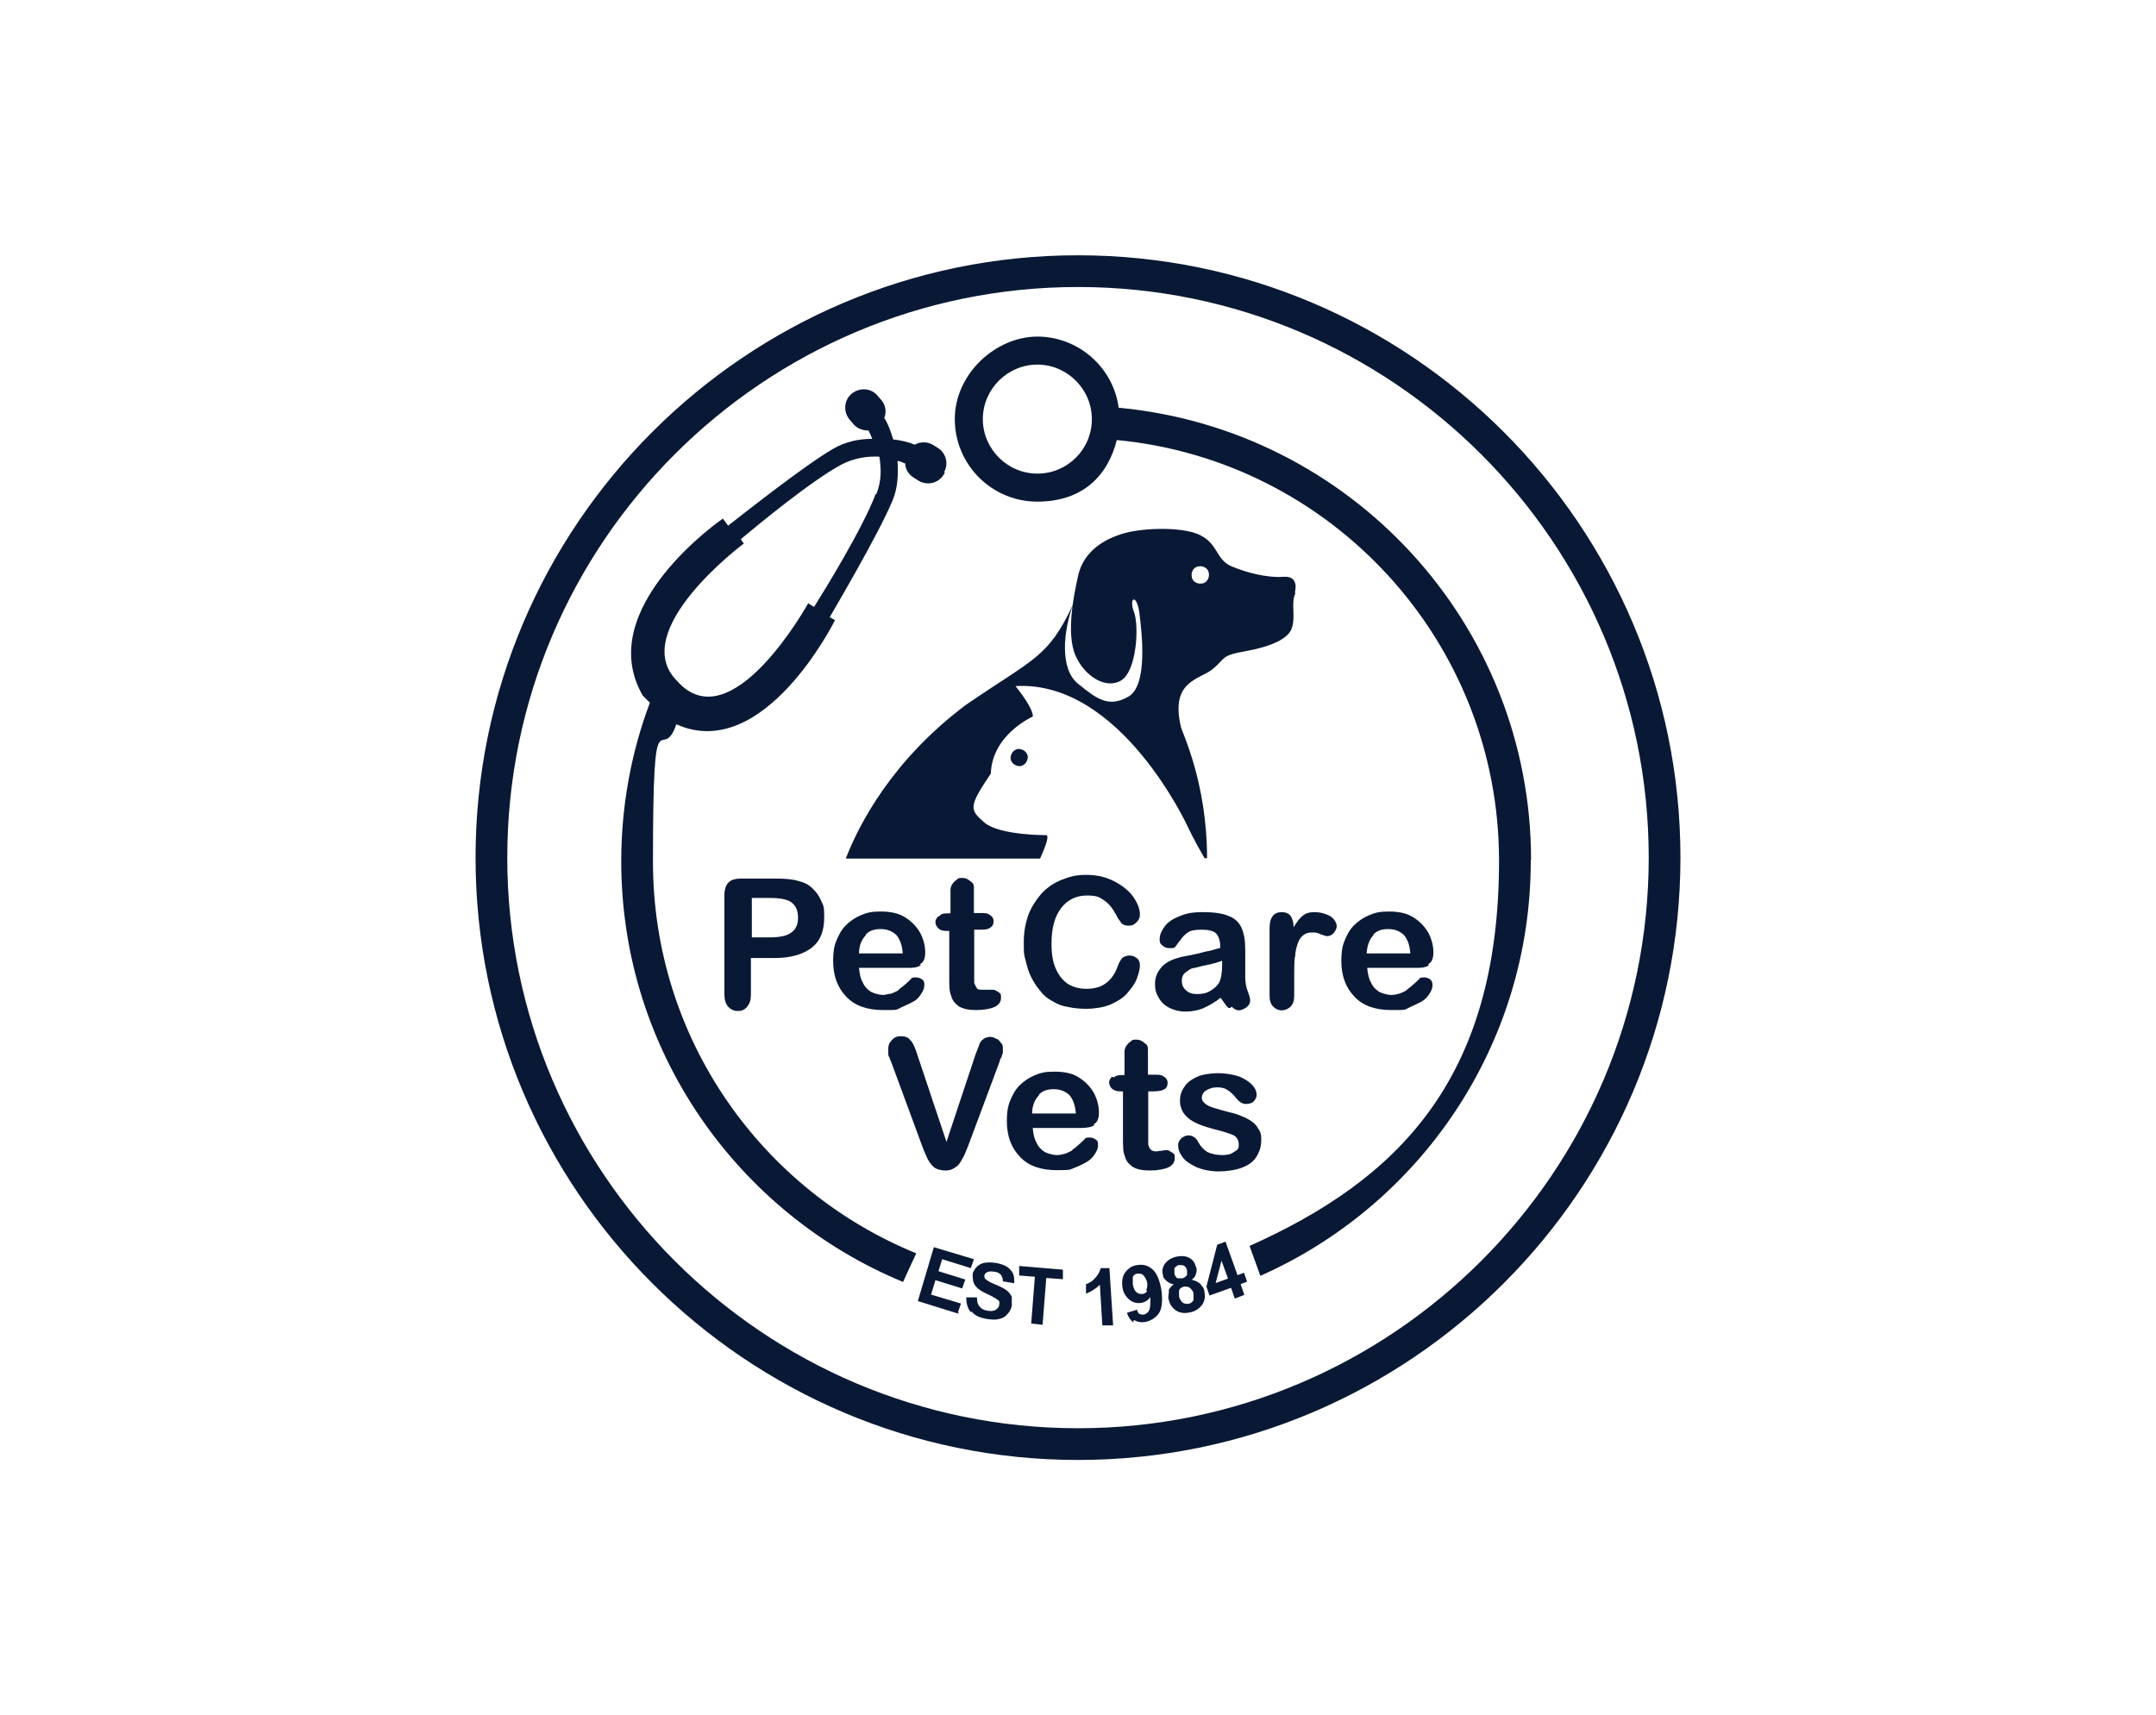
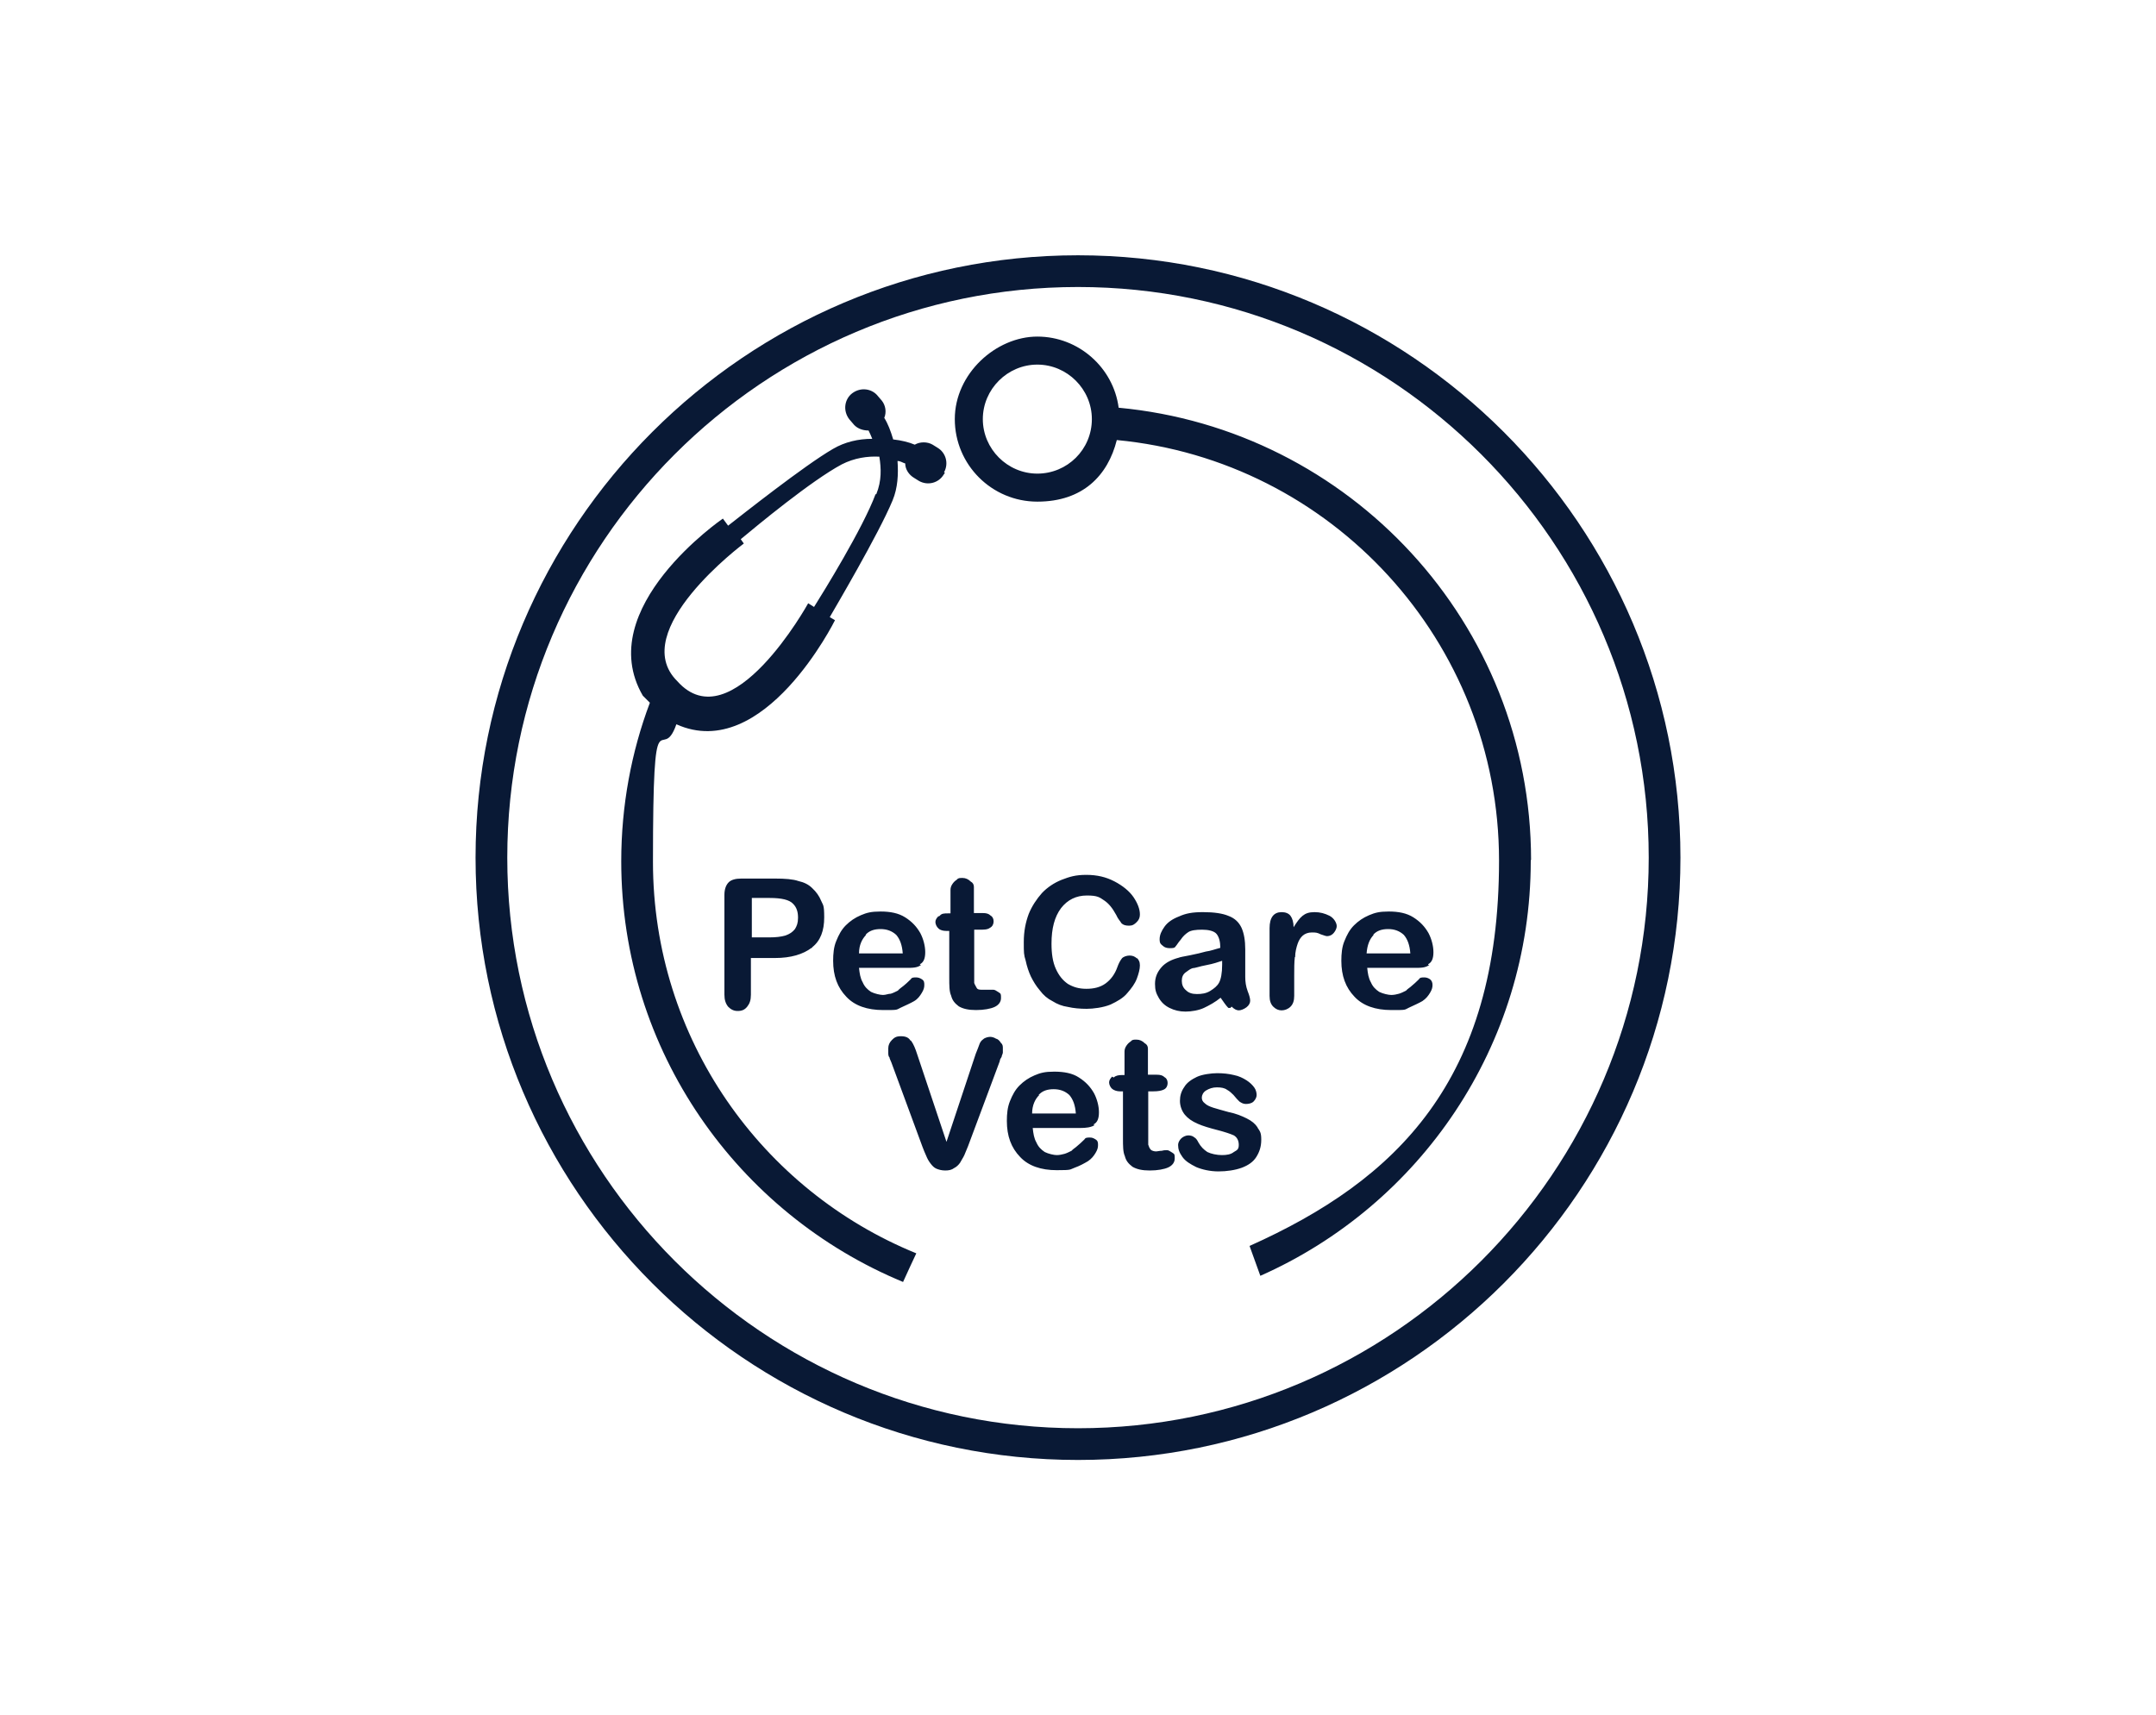
<svg xmlns="http://www.w3.org/2000/svg" id="Layer_1" version="1.1" viewBox="0 0 700 557">
  <defs>
    <style>
      .st0 {
        fill: #091935;
      }
    </style>
  </defs>
  <path class="st0" d="M408.3,366.1c-.8-1.2-1.9-2.1-3.5-2.9s-3.5-1.6-6-2.1c-2.1-.6-3.7-1-4.9-1.4s-2.1-.8-2.7-1.4c-.8-.6-1-1.2-1-1.9s.4-1.7,1.4-2.3,2.1-1,3.5-1,2.5.2,3.3.8c.8.4,1.6,1.2,2.1,1.7.8,1,1.4,1.6,1.9,2.1.6.4,1.2.8,2.1.8s1.9-.2,2.5-.8c.6-.6,1-1.4,1-2.1s-.2-1.7-.8-2.5c-.6-.8-1.4-1.6-2.5-2.3s-2.5-1.4-4.1-1.7c-1.6-.4-3.5-.6-5.4-.6s-4.9.4-6.6,1.2c-1.7.8-3.3,1.9-4.1,3.3-1,1.4-1.4,2.9-1.4,4.5s.6,3.3,1.6,4.5,2.3,2.1,4.1,2.9,3.9,1.4,6.6,2.1c2.3.6,4.1,1.2,5.2,1.7,1,.6,1.6,1.6,1.6,3.1s-.6,1.7-1.6,2.3c-1,.8-2.3,1-3.9,1s-3.5-.4-4.7-1c-1.2-.8-2.1-1.7-2.9-3.1-.4-.8-.8-1.4-1.4-1.7-.4-.4-1.2-.6-1.9-.6s-1.7.4-2.3,1c-.6.6-1,1.4-1,2.1,0,1.4.4,2.5,1.4,3.9s2.5,2.3,4.5,3.3c1.9.8,4.5,1.4,7.2,1.4s5.4-.4,7.6-1.2c2.1-.8,3.7-1.9,4.7-3.5s1.6-3.3,1.6-5.6-.4-2.7-1.2-3.9h0ZM361.1,349.6c-.6.6-1,1.2-1,1.9s.4,1.6,1,2.1,1.6.8,2.5.8h1v15.2c0,2.5,0,4.5.6,5.8.4,1.6,1.2,2.5,2.5,3.5,1.4.8,3.1,1.2,5.6,1.2s4.7-.4,6-1,2.1-1.6,2.1-2.9,0-1.4-.8-1.9-1.2-.8-1.7-.8-1,0-1.7.2c-.8,0-1.4.2-1.9.2s-1.4-.2-1.7-.6c-.4-.4-.6-1-.8-1.6v-17.3h1.6c1.6,0,2.7-.2,3.5-.6s1.2-1.2,1.2-2.1-.4-1.6-1-1.9c-.6-.6-1.4-.8-2.5-.8h-2.9v-8.5c0-.8-.4-1.4-1-1.7-.8-.8-1.7-1.2-2.7-1.2s-1.4,0-1.9.6c-.6.4-1,.8-1.4,1.4s-.6,1.2-.6,1.9v7.6h-.8c-1.2,0-2.1.2-2.7.8h0l-.4-.2ZM337.2,355.6c1.2-1.4,2.9-1.9,4.9-1.9s3.7.6,5.1,1.9c1.2,1.4,1.9,3.3,2.1,6h-14.2c0-2.7,1-4.7,2.3-6h-.2ZM355.1,365.1c1.2-.6,1.7-1.9,1.7-3.9s-.6-4.3-1.6-6.2c-1.2-2.1-2.7-3.7-4.9-5.1-2.1-1.4-4.9-1.9-8-1.9s-4.5.4-6.4,1.2c-1.9.8-3.5,1.9-4.9,3.3s-2.3,3.1-3.1,5.1-1,4.1-1,6.4c0,4.9,1.4,8.7,4.3,11.7,2.7,2.9,6.8,4.3,11.9,4.3s4.1-.2,5.8-.8c1.7-.6,3.1-1.4,4.3-2.1,1.2-.8,1.9-1.7,2.5-2.7s.8-1.7.8-2.5,0-1.4-.8-1.9-1.2-.6-1.9-.6-1.4,0-1.7.6c-1,1-1.7,1.6-2.3,2.1-.6.6-1.4,1-1.9,1.6-.8.4-1.6.8-2.3,1-.8.2-1.6.4-2.5.4s-2.7-.4-3.9-1c-1.2-.8-2.1-1.7-2.7-3.1-.8-1.4-1-2.9-1.2-4.7h15.3c2.1,0,3.7-.2,4.9-1h-.4ZM295.6,337.9c-.6-1-1.6-1.4-3.1-1.4s-2.1.4-2.9,1.2c-.8.8-1.2,1.7-1.2,2.7v1.4c0,.6,0,1.2.4,1.6,0,.4.4,1,.6,1.6l10.1,27.4c.4,1,.8,2.1,1.2,2.9.4,1,.8,1.7,1.4,2.5.6.8,1.2,1.4,1.9,1.7s1.7.6,2.9.6,2.1-.2,2.9-.8c.8-.4,1.4-1,1.9-1.7.4-.8,1-1.6,1.4-2.5s.8-1.9,1.2-2.9l10.3-27.6c0-.6.4-1,.6-1.4,0-.4.4-1,.4-1.4v-1.4c0-.6,0-1.2-.6-1.7-.4-.6-.8-1.2-1.6-1.4-.6-.4-1.4-.6-1.9-.6s-1.7.2-2.3.8c-.6.4-1,1-1.2,1.6s-.6,1.6-1.2,3.1l-9.5,28.6-9.5-28.4c-.6-1.9-1.2-3.3-1.9-4.3h0l-.2-.2Z" />
  <path class="st0" d="M445.8,303.6c1.2-1.4,2.9-1.9,4.9-1.9s3.7.6,5.1,1.9c1.2,1.4,1.9,3.3,2.1,6h-14.2c.2-2.7,1-4.7,2.3-6h-.2ZM463.7,313.1c1.2-.6,1.7-1.9,1.7-3.9s-.6-4.3-1.6-6.2c-1.2-2.1-2.7-3.7-4.9-5.1s-4.9-1.9-8-1.9-4.5.4-6.4,1.2-3.5,1.9-4.9,3.3-2.3,3.1-3.1,5.1c-.8,1.9-1,4.1-1,6.4,0,4.9,1.4,8.7,4.3,11.7,2.7,2.9,6.8,4.3,11.9,4.3s4.1,0,5.8-.8,3.1-1.4,4.3-2.1c1.2-.8,1.9-1.7,2.5-2.7s.8-1.7.8-2.5-.2-1.4-.8-1.9c-.6-.4-1.2-.6-1.9-.6s-1.4,0-1.7.6c-1,1-1.7,1.6-2.3,2.1-.6.6-1.4,1-1.9,1.6-.8.4-1.6.8-2.3,1s-1.6.4-2.5.4-2.7-.4-3.9-1c-1.2-.8-2.1-1.7-2.7-3.1-.8-1.4-1-2.9-1.2-4.7h15.3c2.1,0,3.7,0,4.9-1h-.4,0ZM420.5,310.8c0-1.6.4-3.1.8-4.3s1-2.1,1.7-2.7,1.7-1,2.9-1,1.7,0,2.9.6c1.2.4,1.7.6,2.1.6.8,0,1.6-.4,2.1-1s1-1.4,1-2.3-.8-2.5-2.3-3.3c-1.6-.8-3.1-1.2-4.9-1.2s-2.9.4-3.9,1.2-1.9,2.1-2.9,3.7c0-1.6-.4-2.9-1-3.7s-1.6-1.2-2.9-1.2c-2.5,0-3.9,1.7-3.9,5.2v22c0,1.6.4,2.7,1.2,3.5.8.8,1.7,1.2,2.7,1.2s2.1-.4,2.9-1.2,1.2-1.9,1.2-3.5v-6.6c0-2.3,0-4.3.2-6h0ZM396.8,313.3c0,2.7-.4,4.7-1,5.8s-1.6,1.9-2.9,2.7-2.7,1-4.3,1-2.7-.4-3.5-1.2c-1-.8-1.4-1.9-1.4-3.1s.4-2.1,1.2-2.7,1.6-1.2,2.3-1.4c.8,0,2.3-.6,4.5-1s3.9-1,5.1-1.4c0,0,0,1.2,0,1.2ZM399.9,326.9c.8.8,1.6,1.2,2.3,1.2s1.7-.4,2.5-1,1.2-1.4,1.2-2.1-.2-1.6-.8-3.1c-.6-1.6-.8-3.1-.8-4.7v-8.9c0-2.9-.4-5.2-1.2-7-.8-1.7-2.1-3.1-4.3-3.9-1.9-.8-4.7-1.2-8.2-1.2s-5.6.4-7.8,1.4c-2.1.8-3.7,1.9-4.7,3.3s-1.6,2.7-1.6,4.1.4,1.6,1,2.1c.6.6,1.4.8,2.3.8s1.6,0,1.9-.6c.4-.4.8-1.2,1.6-2.1.8-1.2,1.6-1.9,2.5-2.5s2.5-.8,4.5-.8,3.9.4,4.7,1.4,1.2,2.5,1.2,4.5c-1.6.4-3.1,1-4.7,1.2-1.4.4-3.1.8-5.1,1.2s-3.3.6-3.7.8c-2.3.6-4.3,1.6-5.6,3.1-1.4,1.6-2.1,3.3-2.1,5.4s.4,3.1,1.2,4.5c.8,1.4,1.9,2.5,3.5,3.3,1.6.8,3.3,1.2,5.2,1.2s4.3-.4,6-1.2,3.7-1.9,5.4-3.3c1,1.4,1.7,2.5,2.5,3.3h.8v-.2ZM369.2,311.3c-.8-.8-1.6-1-2.5-1s-2.1.4-2.5,1c-.6.8-1,1.6-1.4,2.7-.8,2.3-2.1,4.1-3.9,5.4-1.7,1.2-3.7,1.7-6.2,1.7s-4.3-.6-6-1.6c-1.7-1.2-2.9-2.7-3.9-4.9s-1.4-4.9-1.4-8.2c0-4.9,1-8.7,3.1-11.5,2.1-2.7,4.9-4.1,8.4-4.1s4.1.6,5.6,1.6,2.7,2.5,3.9,4.7c.6,1.4,1.4,2.1,1.7,2.7.6.6,1.4.8,2.5.8s1.7-.4,2.5-1.2,1-1.6,1-2.5c0-1.7-.8-3.7-2.1-5.6s-3.5-3.7-6.2-5.1c-2.7-1.4-5.6-2.1-9.1-2.1s-5.4.6-8,1.6c-2.5,1-4.7,2.5-6.4,4.3-1.7,1.9-3.3,4.3-4.3,6.8-1,2.7-1.6,5.6-1.6,9.1s0,4.1.6,6c.4,1.9,1,3.7,1.7,5.2.8,1.6,1.7,3.1,2.9,4.5,1.2,1.6,2.5,2.7,4.1,3.5,1.6,1,3.1,1.6,5.1,1.9,1.7.4,3.9.6,6,.6s5.4-.4,7.8-1.4c2.1-1,4.1-2.1,5.4-3.7,1.4-1.6,2.5-3.1,3.1-4.7s1-3.1,1-4.3-.4-1.9-1.2-2.7h0l.2.2ZM304.7,297.5c-.6.6-1,1.2-1,1.9s.4,1.6,1,2.1c.6.6,1.6.8,2.5.8h1v15.2c0,2.5,0,4.5.6,5.8.4,1.6,1.2,2.5,2.5,3.5,1.4.8,3.1,1.2,5.6,1.2s4.7-.4,6-1,2.1-1.6,2.1-2.9,0-1.4-.8-1.9-1.2-.8-1.7-.8h-3.7c-.6,0-1.4,0-1.7-.6s-.6-1-.8-1.6v-17.3h1.6c1.6,0,2.7,0,3.5-.6.8-.4,1.2-1.2,1.2-2.1s-.4-1.6-1-1.9c-.6-.6-1.4-.8-2.5-.8h-2.9v-8.5c0-.8-.4-1.4-1-1.7-.8-.8-1.7-1.2-2.7-1.2s-1.4,0-1.9.6c-.6.4-1,.8-1.4,1.4-.4.6-.6,1.2-.6,1.9v7.6h-.8c-1.2,0-2.1,0-2.7.8h0l-.4.2ZM281,303.6c1.2-1.4,2.9-1.9,4.9-1.9s3.7.6,5.1,1.9c1.2,1.4,1.9,3.3,2.1,6h-14.2c0-2.7,1-4.7,2.3-6h-.2ZM298.7,313.1c1.2-.6,1.7-1.9,1.7-3.9s-.6-4.3-1.6-6.2c-1.2-2.1-2.7-3.7-4.9-5.1s-4.9-1.9-8-1.9-4.5.4-6.4,1.2-3.5,1.9-4.9,3.3-2.3,3.1-3.1,5.1c-.8,1.9-1,4.1-1,6.4,0,4.9,1.4,8.7,4.3,11.7,2.7,2.9,6.8,4.3,11.9,4.3s4.1,0,5.8-.8,3.1-1.4,4.3-2.1,1.9-1.7,2.5-2.7.8-1.7.8-2.5,0-1.4-.8-1.9c-.6-.4-1.2-.6-1.9-.6s-1.4,0-1.7.6c-1,1-1.7,1.6-2.3,2.1s-1.4,1-1.9,1.6c-.8.4-1.6.8-2.3,1-.8,0-1.6.4-2.5.4s-2.7-.4-3.9-1c-1.2-.8-2.1-1.7-2.7-3.1-.8-1.4-1-2.9-1.2-4.7h15.3c2.1,0,3.7,0,4.9-1,0,0-.4,0-.4,0ZM257.5,293.5c1.2,1.2,1.6,2.7,1.6,4.5s-.4,2.7-1,3.7c-.8,1-1.7,1.6-3.1,2.1-1.4.4-3.1.6-5.1.6h-5.8v-12.8h5.8c3.9,0,6.4.6,7.6,1.9ZM263.7,307.6c2.7-2.1,3.9-5.4,3.9-9.7s-.4-3.9-1-5.4-1.6-2.9-2.9-4.1c-1.2-1.2-2.7-1.9-4.5-2.3-1.7-.6-4.3-.8-7.6-.8h-10.9c-1.9,0-3.3.4-4.1,1.2-.8.8-1.4,2.1-1.4,4.1v32.4c0,1.7.4,2.9,1.2,3.9.8.8,1.7,1.4,3.1,1.4s2.3-.4,3.1-1.4c.8-1,1.2-2.1,1.2-3.9v-11.9h7.8c5.2,0,9.1-1.2,11.9-3.3h.2v-.2Z" />
-   <path class="st0" d="M394.7,416.6l1.9-7.2,2.1,5.8-3.9,1.4h-.2ZM404,420.5l-1.2-3.5,2.1-.8-1-2.9-2.1.8-3.9-10.9-2.7,1-3.5,13.6,1,2.9,7-2.5,1.2,3.5,3.1-1.2h0ZM382.8,419.2c0-.6.8-1.2,1.6-1.4.8,0,1.4,0,1.9.4s1,1,1.2,1.7v2.3c-.4.6-.8,1-1.6,1.2-.8,0-1.4,0-1.9-.4s-1-1.2-1.2-1.9v-1.9ZM381.3,411.8c.4-.4.8-.8,1.4-1,.6,0,1.2,0,1.7.2.4.2.8.8,1,1.4v1.7c-.4.4-.8.8-1.4,1h-1.7c-.4-.2-.8-.8-1-1.4v-1.7h0v-.2ZM379.5,419.5c0,1-.4,1.9,0,2.7.4,1.7,1.4,2.9,2.9,3.7,1.4.6,2.7.6,4.3.2,1.7-.4,2.9-1.4,3.7-2.5.8-1.4,1-2.7.6-4.3,0-1-.8-1.7-1.4-2.5-.8-.6-1.6-1-2.7-1.2.8-.6,1.2-1.2,1.4-1.9s.4-1.6,0-2.3c-.4-1.4-1-2.3-2.1-2.9s-2.5-.8-4.3-.4c-1.7.4-2.9,1.2-3.7,2.3-.8,1.2-1,2.3-.6,3.7,0,.8.6,1.4,1.2,1.9s1.4,1,2.3,1c-1,.8-1.6,1.6-1.7,2.3h.2v.2ZM372.5,419.2c-.4.6-1,1-1.6,1s-1.4,0-1.9-.6c-.6-.4-1-1.4-1.2-2.5v-2.5c.4-.6.8-1,1.6-1s1.4,0,1.9.6,1,1.4,1.2,2.5c0,1,0,1.7-.4,2.3h0l.4.2ZM368.3,428.7c1,.6,2.1.8,3.5.6,1.9-.4,3.5-1.4,4.5-2.9s1.2-4.1.8-7.4c-.6-3.3-1.4-5.4-2.9-6.8-1.4-1.2-2.9-1.7-4.9-1.4-1.7.2-2.9,1-3.9,2.3s-1.2,2.9-1,4.7,1,3.1,2.1,4.1,2.5,1.4,3.9,1.2c1.4-.2,2.3-.8,3.1-1.9,0,2.1,0,3.5-.4,4.3s-1,1.2-1.7,1.4c-.6,0-1,0-1.4-.2s-.8-.8-.8-1.4l-3.3,1c.4,1.4,1.2,2.5,2.1,3.1v-.6h.2ZM360.3,411.8h-2.9c-.4,1.4-1,2.3-1.9,3.3s-1.9,1.6-2.9,1.9v3.1c1.9-.8,3.3-1.7,4.5-2.9l.8,13.2h3.5c0-.2-1.2-18.5-1.2-18.5h0l.2-.2ZM338.5,430.2l1.2-15.2,5.4.4v-3.1l-14.2-1.2v3.1l5.1.4-1.2,15.2,3.7.4h0ZM315.4,425.8c1,1.4,2.7,2.1,4.9,2.5,1.6.2,2.9.4,4.1,0,1.2-.2,2.1-.8,2.7-1.6.8-.8,1.2-1.7,1.4-2.7v-2.9c-.4-.8-1-1.6-1.7-2.1s-1.9-1.2-3.7-1.9-2.7-1.4-3.1-1.7-.4-.8-.4-1.2.4-.8.8-1c.6-.4,1.6-.4,2.5-.2,1,0,1.7.6,2.1,1,.4.6.6,1.2.6,2.1l3.7.6c0-1.7,0-3.1-1.2-4.3-1-1.2-2.5-1.9-4.9-2.3-1.4-.2-2.5-.2-3.7,0-1,.2-1.9.8-2.5,1.4-.6.8-1.2,1.6-1.2,2.3,0,1.4,0,2.7,1,3.9.6.8,1.9,1.7,3.7,2.5,1.4.6,2.3,1.2,2.7,1.4.6.4,1,.6,1.2,1s0,.8,0,1.2c0,.6-.6,1.2-1.2,1.6-.8.4-1.6.4-2.7.2-1.2-.2-1.9-.6-2.5-1.4-.6-.6-.8-1.6-.8-2.9h-3.5c0,1.7.4,3.5,1.4,4.7h.6-.2ZM311,426.2l1-2.9-9.7-2.9,1.4-4.7,8.7,2.7,1-2.9-8.7-2.7,1.2-3.9,9.3,2.9,1-2.9-13-3.9-5.2,17.5,13.2,4.1v-.4h0Z" />
  <path class="st0" d="M284.3,160.4c-4.1,11.1-17.1,32.1-20,36.7l-1.9-1.2s-24.9,45.1-42.5,25.3c-16.5-16.3,21.6-44.7,21.6-44.7l-1-1.4c5.4-4.5,22.9-19,32.8-24.3,4.1-2.1,8.4-2.7,12.2-2.5.6,3.7.8,7.8-1,12.2h-.2v-.2ZM306.5,153.4c1.6-2.9.6-6.4-2.1-8l-1.6-1c-1.7-1-4.1-1-5.8,0-1.9-.8-4.3-1.4-7-1.7-.8-2.7-1.7-5.1-2.9-7,.8-1.9.4-4.1-.8-5.6l-1.2-1.4c-1.9-2.5-5.6-3.1-8.4-1-2.5,1.9-3.1,5.6-1,8.4l1.2,1.4c1.2,1.6,3.1,2.3,5.1,2.3.4.8.8,1.7,1.2,2.7-4.5,0-8.9,1-12.8,3.3-9.3,5.4-29.5,21.4-34,24.9l-1.7-2.3s-42.5,29.1-26,57.5l2.3,2.3c-6,15.9-9.3,33.4-9.3,51.5,0,61.6,37.9,114.4,91.5,136.6,1.6-3.5,3.1-6.8,4.3-9.3-50.1-20.4-85.5-69.6-85.5-127.1s2.7-30.7,7.6-44.7c28.4,12.8,51.5-33.8,51.5-33.8l-1.7-1c1.2-2.1,15.9-27,20.4-37.9,1.7-4.1,1.9-8.5,1.6-12.8,1,0,1.7.6,2.5.8,0,1.9,1.2,3.7,2.9,4.7l1.6,1c2.9,1.6,6.4.6,8-2.1,0,0,.4-.6.4-.6ZM354.5,136.1c0,9.9-8,17.7-17.7,17.7s-17.7-8-17.7-17.7,8-17.7,17.7-17.7,17.7,8,17.7,17.7ZM497.1,279.3c0-76.9-58.9-139.9-133.9-146.9-1.7-13-13-23.1-26.4-23.1s-26.8,12-26.8,26.8,12,26.8,26.8,26.8,22.9-8.5,25.8-20c69.6,6.6,124.1,65.3,124.1,136.6s-33.2,103.7-81,125.1l3.5,9.7c51.7-22.9,87.8-74.6,87.8-134.8h0v-.2Z" />
-   <path class="st0" d="M392.5,186.4c0-1.6-1.6-2.7-3.1-2.5-1.6,0-2.7,1.6-2.5,3.1,0,1.6,1.6,2.7,3.1,2.5,1.6,0,2.7-1.6,2.5-3.1ZM331.2,248.8c-1.6,0-2.9-1-3.1-2.5,0-1.6,1-2.9,2.5-3.1,1.6,0,2.9,1,3.1,2.5,0,1.6-1,2.9-2.5,3.1ZM420.7,192.4c-1.7,3.3,0,7.2-1.2,11.3-1,3.9-7.4,6.4-15.3,7.8-8,1.4-6.2,2.3-10.5,5.8-4.3,3.5-13.8,3.7-10.3,18.7.4,1.9,8.5,18.1,8.5,42.7h-.8c-3.3-5.6-5.4-10.1-5.4-10.1,0,0-21.8-47.8-56-45.8,6.4,8,5.6,9.9,5.6,9.9,0,0-13.2,5.8-13.6,18.5-7.2,10.7-7,11.7-2.1,15.9s20,4.1,20,4.1c1.2,0,0,3.3-1.9,7.6h-63.1c4.3-11.1,15-31.9,39-49.9,22.3-15.3,26.6-15.2,34.8-32.6-3.1,8.4-4.5,21,1.7,25.8,6,4.9,9.9,7.8,16.3,4.1,6.4-3.7,4.3-21,3.5-27.4-1-6.4-3.5-4.5-1.7,0,1.7,4.7.8,19-4.1,22.1s-12-1.2-15-8.2c-2.9-7-.6-19,1-26,1.6-6.8,7-10.9,13.2-13,6-2.3,20.2-2.9,26.2,0s5.2,7.8,10.1,10.1c4.9,2.1,11.7,3.9,17.1,3.5s3.7,5.1,3.7,5.1h0l.2.2Z" />
  <path class="st0" d="M350,474.1c-107.8,0-195.6-87.8-195.6-195.6s87.8-195.6,195.6-195.6,195.6,87.8,195.6,195.6-87.8,195.6-195.6,195.6ZM350,93.2c-102.2,0-185.3,83.2-185.3,185.3s83.2,185.3,185.3,185.3,185.3-83.2,185.3-185.3-83.2-185.3-185.3-185.3Z" />
</svg>